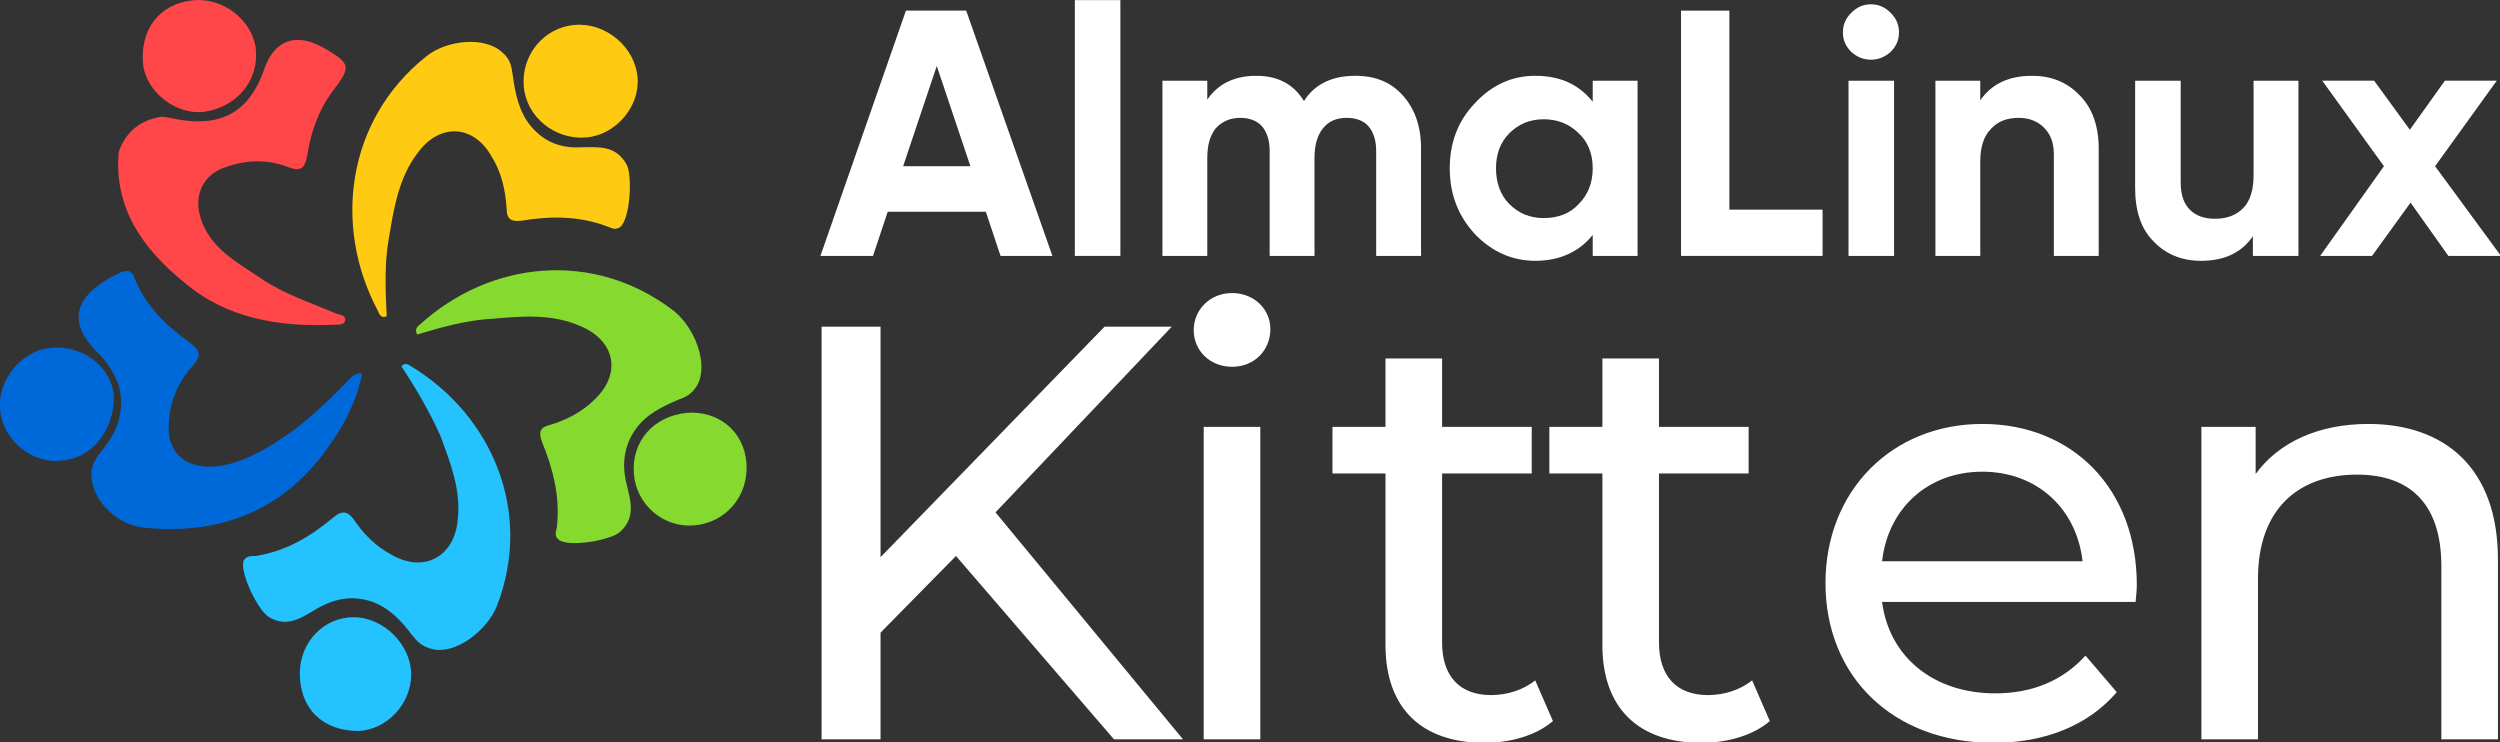
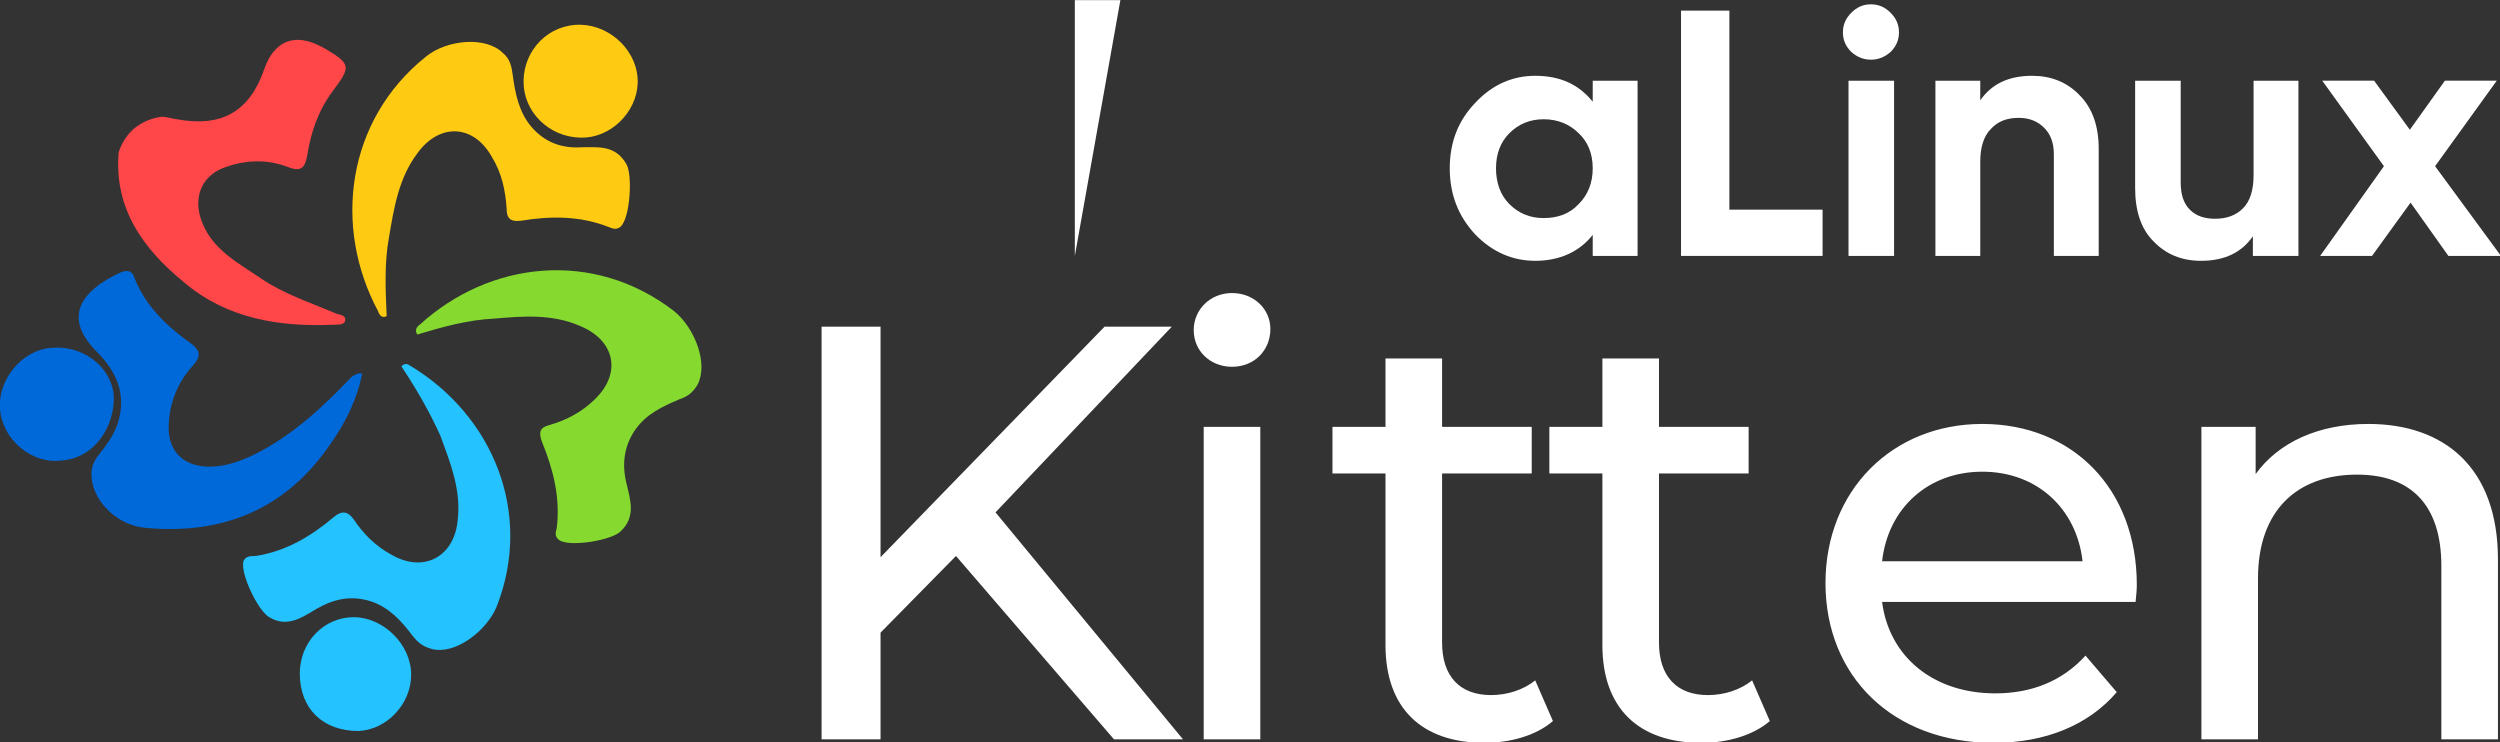
<svg xmlns="http://www.w3.org/2000/svg" width="142.565mm" height="42.333mm" viewBox="0 0 142.565 42.333" version="1.1" id="svg1" xml:space="preserve">
  <rect x="0" y="0" width="142.565" height="42.333" fill="#333333" stroke="none" />
  <defs id="defs1">
    <style type="text/css" id="style1">
	.st0{fill:#FFFFFF;}
	.st1{fill:#86DA2F;}
	.st2{fill:#24C2FF;}
	.st3{fill:#FFCB12;}
	.st4{fill:#0069DA;}
	.st5{fill:#FF4649;}
	.st6{fill:#00245E;}
</style>
  </defs>
  <g id="layer1" transform="translate(-58.673,-134.663)">
    <g transform="matrix(0.407,0,0,0.407,75.757,131.574)" id="g20">
      <title id="title1">Kitten - light</title>
      <path d="m 123.78,111.18 -26.27,-31.8 24.7,-26.02 h -9.42 L 81.4,85.66 v -32.3 h -8.26 v 57.82 H 81.4 V 96.23 l 10.57,-10.74 22.14,25.69 z m 6.87,-52.2 c 3.14,0 5.37,-2.32 5.37,-5.29 0,-2.81 -2.31,-5.04 -5.37,-5.04 -3.06,0 -5.37,2.31 -5.37,5.2 0,2.9 2.31,5.13 5.37,5.13 z m 3.96,52.2 V 67.4 h -7.93 v 43.78 z m 38.52,-8.26 c -1.65,1.32 -3.88,2.06 -6.19,2.06 -4.38,0 -6.86,-2.64 -6.86,-7.35 v -23.7 h 12.56 V 67.4 h -12.56 v -9.58 h -7.93 v 9.58 h -7.43 v 6.53 h 7.43 v 24.03 c 0,8.84 5.04,13.71 13.88,13.71 3.55,0 7.19,-0.99 9.58,-3.05 z m 30.39,0 c -1.65,1.32 -3.88,2.06 -6.19,2.06 -4.38,0 -6.86,-2.64 -6.86,-7.35 v -23.7 h 12.56 V 67.4 h -12.56 v -9.58 h -7.93 v 9.58 h -7.43 v 6.53 h 7.43 v 24.03 c 0,8.84 5.04,13.71 13.88,13.71 3.55,0 7.18,-0.99 9.58,-3.05 z m 53.9,-13.38 c 0,-13.47 -9.01,-22.55 -21.65,-22.55 -12.63,0 -21.97,9.33 -21.97,22.3 0,13.05 9.42,22.38 23.54,22.38 7.27,0 13.3,-2.47 17.27,-7.1 l -4.38,-5.12 c -3.22,3.55 -7.52,5.29 -12.64,5.29 -8.67,0 -14.87,-5.12 -15.86,-12.81 h 35.52 c 0.08,-0.74 0.17,-1.73 0.17,-2.39 z M 235.77,73.68 c 7.69,0 13.22,5.2 14.05,12.55 h -28.09 c 0.83,-7.43 6.45,-12.55 14.04,-12.55 z m 54.08,-6.69 c -6.94,0 -12.56,2.56 -15.78,7.02 V 67.4 h -7.6 v 43.78 h 7.93 V 88.63 c 0,-9.5 5.45,-14.54 13.88,-14.54 7.52,0 11.81,4.21 11.81,12.8 v 24.29 h 7.93 V 85.99 c 0,-12.89 -7.52,-19 -18.17,-19 z" style="fill:#ffffff" id="path1" />
      <g transform="matrix(1.166,0,0,1.166,-53.368,89.226)" id="g10">
-         <path class="st6" d="m 130.001,-39.262 -1.768,-5.306 h -11.79 l -1.768,5.306 h -6.316 l 10.274,-29.475 h 7.242 l 10.358,29.475 z m -11.705,-10.78 h 8.084 l -4.042,-12.042 z" style="fill:#ffffff" id="path2" />
-         <path class="st6" d="M 138.928,-39.262 V -70 h 5.474 v 30.738 z" style="fill:#ffffff" id="path3" />
-         <path class="st6" d="m 172.613,-60.905 c 2.442,0 4.295,0.758 5.726,2.358 1.432,1.6 2.19,3.705 2.19,6.316 v 12.969 h -5.39 v -12.632 c 0,-1.264 -0.337,-2.274 -0.926,-2.948 -0.59,-0.673 -1.516,-1.01 -2.611,-1.01 -1.263,0 -2.189,0.421 -2.863,1.263 -0.674,0.842 -1.011,2.021 -1.011,3.537 v 11.79 h -5.389 v -12.632 c 0,-1.264 -0.337,-2.274 -0.926,-2.948 -0.59,-0.673 -1.516,-1.01 -2.611,-1.01 -1.179,0 -2.19,0.421 -2.947,1.263 -0.674,0.842 -1.011,2.021 -1.011,3.537 v 11.79 h -5.39 v -21.054 h 5.39 v 2.274 c 1.263,-1.853 3.2,-2.863 5.895,-2.863 2.61,0 4.463,1.01 5.726,3.032 1.263,-2.022 3.369,-3.032 6.148,-3.032 z" style="fill:#ffffff" id="path4" />
+         <path class="st6" d="M 138.928,-39.262 V -70 h 5.474 z" style="fill:#ffffff" id="path3" />
        <path class="st6" d="m 201.161,-60.316 h 5.389 v 21.054 h -5.389 v -2.527 c -1.6,2.021 -3.958,3.116 -6.906,3.116 -2.779,0 -5.221,-1.095 -7.242,-3.2 -2.021,-2.19 -3.032,-4.8 -3.032,-7.916 0,-3.116 1.011,-5.726 3.032,-7.832 2.021,-2.189 4.463,-3.284 7.242,-3.284 2.948,0 5.222,1.01 6.906,3.116 z m -10.021,14.822 c 1.094,1.095 2.442,1.684 4.126,1.684 1.684,0 3.116,-0.505 4.211,-1.684 1.094,-1.095 1.684,-2.527 1.684,-4.295 0,-1.768 -0.59,-3.2 -1.684,-4.211 -1.095,-1.094 -2.527,-1.684 -4.211,-1.684 -1.684,0 -3.032,0.59 -4.126,1.684 -1.095,1.095 -1.601,2.527 -1.601,4.211 0,1.684 0.506,3.2 1.601,4.295 z" style="fill:#ffffff" id="path5" />
        <path class="st6" d="m 217.582,-44.821 h 11.2 v 5.559 h -17.01 v -29.475 h 5.81 z" style="fill:#ffffff" id="path6" />
        <path class="st6" d="m 234.593,-62.842 c -0.926,0 -1.684,-0.337 -2.358,-0.926 -0.674,-0.674 -1.01,-1.432 -1.01,-2.358 0,-0.927 0.336,-1.684 1.01,-2.358 0.674,-0.674 1.432,-1.011 2.358,-1.011 0.926,0 1.684,0.337 2.358,1.011 0.674,0.674 1.011,1.431 1.011,2.358 0,0.926 -0.337,1.684 -1.011,2.358 -0.674,0.589 -1.432,0.926 -2.358,0.926 z m -2.695,23.58 v -21.054 h 5.474 v 21.054 z" style="fill:#ffffff" id="path7" />
        <path class="st6" d="m 253.962,-60.905 c 2.274,0 4.211,0.758 5.726,2.358 1.516,1.516 2.274,3.705 2.274,6.4 v 12.885 h -5.389 v -12.211 c 0,-1.432 -0.422,-2.442 -1.179,-3.2 -0.758,-0.758 -1.769,-1.179 -3.032,-1.179 -1.432,0 -2.526,0.421 -3.369,1.347 -0.842,0.842 -1.263,2.19 -1.263,3.874 v 11.369 h -5.389 v -21.054 h 5.389 v 2.358 c 1.348,-1.937 3.369,-2.947 6.232,-2.947 z" style="fill:#ffffff" id="path8" />
        <path class="st6" d="m 280.489,-60.316 h 5.474 v 21.054 h -5.474 v -2.358 c -1.348,1.936 -3.369,2.947 -6.232,2.947 -2.274,0 -4.211,-0.758 -5.726,-2.358 -1.516,-1.516 -2.19,-3.705 -2.19,-6.4 v -12.885 h 5.474 v 12.211 c 0,1.432 0.337,2.527 1.095,3.284 0.758,0.758 1.768,1.095 3.031,1.095 1.432,0 2.527,-0.421 3.369,-1.263 0.842,-0.842 1.263,-2.189 1.263,-3.958 v -11.369 z" style="fill:#ffffff" id="path9" />
        <path class="st6" d="m 310.3,-39.262 h -6.316 l -4.547,-6.401 -4.632,6.401 h -6.232 l 7.664,-10.78 -7.411,-10.274 h 6.232 l 4.294,5.895 4.211,-5.895 h 6.232 l -7.411,10.274 z" style="fill:#ffffff" id="path10" />
      </g>
-       <path class="st1" d="m 54.213,65.432 c 4.459,-0.343 8.058,2.573 8.401,7.03 0.343,4.63 -2.914,8.403 -7.373,8.745 -4.286,0.343 -8.058,-2.915 -8.401,-7.201 -0.343,-4.631 2.744,-8.059 7.373,-8.574 z" id="path11" />
      <path class="st2" d="m 0.031,101.953 c 0,-4.458 3.428,-7.887 7.543,-7.887 4.116,0 8.06,3.772 8.06,8.059 0,4.115 -3.431,7.715 -7.373,7.887 -4.973,0 -8.23,-3.087 -8.23,-8.059 z" id="path12" />
      <path class="st3" d="M 12.203,51.887 C 11.518,52.23 11.175,51.715 11.004,51.201 4.66,39.37 6.546,24.452 17.692,15.536 c 2.915,-2.4 8.402,-2.914 10.802,-0.514 1.028,0.857 1.201,1.886 1.371,3.087 0.344,2.571 0.858,5.143 2.572,7.201 1.887,2.228 4.287,3.086 7.03,2.914 2.4,0 4.801,-0.343 6.345,2.4 0.856,1.544 0.514,7.547 -0.858,8.746 -0.686,0.515 -1.2,0.173 -1.715,0 -3.943,-1.542 -8.058,-1.542 -12.172,-0.857 -1.372,0.172 -2.059,-0.171 -2.059,-1.714 -0.171,-2.573 -0.685,-4.974 -2.057,-7.203 -2.572,-4.629 -7.374,-4.801 -10.459,-0.514 -2.574,3.429 -3.258,7.544 -3.945,11.66 -0.686,3.601 -0.513,7.373 -0.344,11.145 0,0 -0.169,0 0,0 z" id="path13" />
      <path class="st1" d="m 16.492,54.459 c -0.343,-0.514 -0.174,-1.029 0.342,-1.372 9.774,-8.915 24.347,-10.63 35.664,-1.886 2.916,2.401 4.802,7.373 3.258,10.288 -0.686,1.2 -1.543,1.714 -2.572,2.058 -2.401,1.028 -4.629,2.057 -6.173,4.285 -1.542,2.23 -1.886,4.803 -1.199,7.546 0.514,2.228 1.371,4.629 -0.858,6.686 -1.2,1.201 -7.03,2.229 -8.573,1.201 -0.686,-0.515 -0.514,-1.029 -0.343,-1.715 0.514,-4.287 -0.514,-8.23 -2.057,-12.003 -0.514,-1.372 -0.344,-2.058 1.028,-2.4 2.4,-0.686 4.63,-1.886 6.345,-3.6 3.771,-3.602 2.914,-8.23 -2.058,-10.288 -3.944,-1.714 -8.059,-1.372 -12.002,-1.029 -3.772,0.172 -7.373,1.2 -10.802,2.229 z" id="path14" />
      <path class="st2" d="m 14.261,58.917 c 0.516,-0.514 0.859,-0.343 1.373,0 11.317,6.858 17.146,20.403 12.003,33.606 -1.372,3.429 -5.83,6.859 -9.088,6.001 -1.372,-0.343 -2.057,-1.029 -2.743,-1.886 -1.545,-2.058 -3.259,-3.944 -5.829,-4.801 -2.745,-0.857 -5.146,-0.342 -7.546,1.03 -2.057,1.199 -4.115,2.743 -6.687,1.199 -1.543,-0.857 -4.115,-6.172 -3.6,-7.887 0.342,-0.686 1.028,-0.686 1.714,-0.686 4.286,-0.686 7.715,-2.743 10.973,-5.486 1.03,-0.857 1.886,-0.857 2.743,0.342 1.372,2.058 3.087,3.773 5.316,4.973 4.46,2.572 8.745,0.343 9.26,-4.801 0.514,-4.287 -1.028,-8.059 -2.4,-11.831 -1.544,-3.429 -3.432,-6.688 -5.489,-9.773 z" id="path15" />
      <path class="st4" d="m 8.775,59.945 c -0.687,3.429 -2.229,6.688 -4.286,9.602 -6.173,9.26 -15.089,13.031 -26.062,12.003 -3.944,-0.343 -7.202,-3.601 -7.546,-6.858 -0.17,-1.372 0.173,-2.401 1.03,-3.429 1.2,-1.544 2.23,-2.916 2.743,-4.802 1.029,-3.772 -0.343,-6.859 -3.086,-9.602 -3.772,-3.772 -3.257,-7.201 1.201,-9.944 0.514,-0.343 1.199,-0.686 1.885,-1.03 1.029,-0.513 1.887,-0.513 2.229,0.687 1.544,3.943 4.631,6.858 8.059,9.258 1.2,1.029 1.2,1.715 0.171,2.915 -2.057,2.229 -3.257,4.972 -3.429,8.059 -0.343,3.772 1.887,6.173 5.658,6.173 2.402,0 4.629,-0.858 6.687,-1.887 5.315,-2.743 9.43,-6.686 13.374,-10.801 0.515,-0.172 0.685,-0.514 1.372,-0.344 z" id="path16" />
      <path class="st5" d="m -19.344,23.939 c 0.342,0 1.2,0.17 2.057,0.342 6.344,1.2 10.288,-1.029 12.345,-7.03 1.372,-3.944 4.286,-5.144 8.059,-3.087 0.171,0 0.171,0.173 0.342,0.173 3.773,2.228 3.773,2.571 1.201,6 -2.058,2.744 -3.087,5.829 -3.601,9.087 -0.343,1.887 -1.028,2.229 -2.743,1.544 -2.743,-1.029 -5.658,-1.029 -8.572,0 -3.259,1.028 -4.631,3.943 -3.602,7.203 1.372,4.286 5.144,6.172 8.402,8.401 3.257,2.229 7.029,3.428 10.63,4.973 0.514,0.17 1.372,0.17 1.2,1.028 -0.171,0.514 -0.857,0.514 -1.543,0.514 -7.715,0.343 -15.087,-0.857 -21.09,-6.001 -5.657,-4.629 -9.773,-10.287 -9.087,-18.176 0.857,-2.571 2.744,-4.458 6.002,-4.971 z" id="path17" />
      <path class="st4" d="m -33.404,72.119 c -4.115,0.516 -8.23,-2.915 -8.573,-7.201 -0.343,-4.115 3.086,-8.23 7.03,-8.573 4.457,-0.515 8.572,2.572 8.915,6.687 0.173,3.943 -2.4,8.745 -7.372,9.087 z" id="path18" />
      <path class="st3" d="m 38.61,11.079 c 4.286,-0.343 8.401,3.085 8.744,7.373 0.343,4.115 -3.086,8.057 -7.201,8.401 -4.458,0.343 -8.401,-2.914 -8.744,-7.202 -0.342,-4.286 2.743,-8.23 7.201,-8.572 z" id="path19" />
-       <path class="st5" d="m -6.142,14.337 c 0.515,4.457 -2.572,8.23 -7.201,8.915 -3.944,0.514 -8.059,-2.743 -8.573,-6.515 -0.515,-4.973 2.229,-8.573 6.858,-9.088 4.286,-0.514 8.401,2.743 8.916,6.688 z" id="path20" />
    </g>
  </g>
</svg>